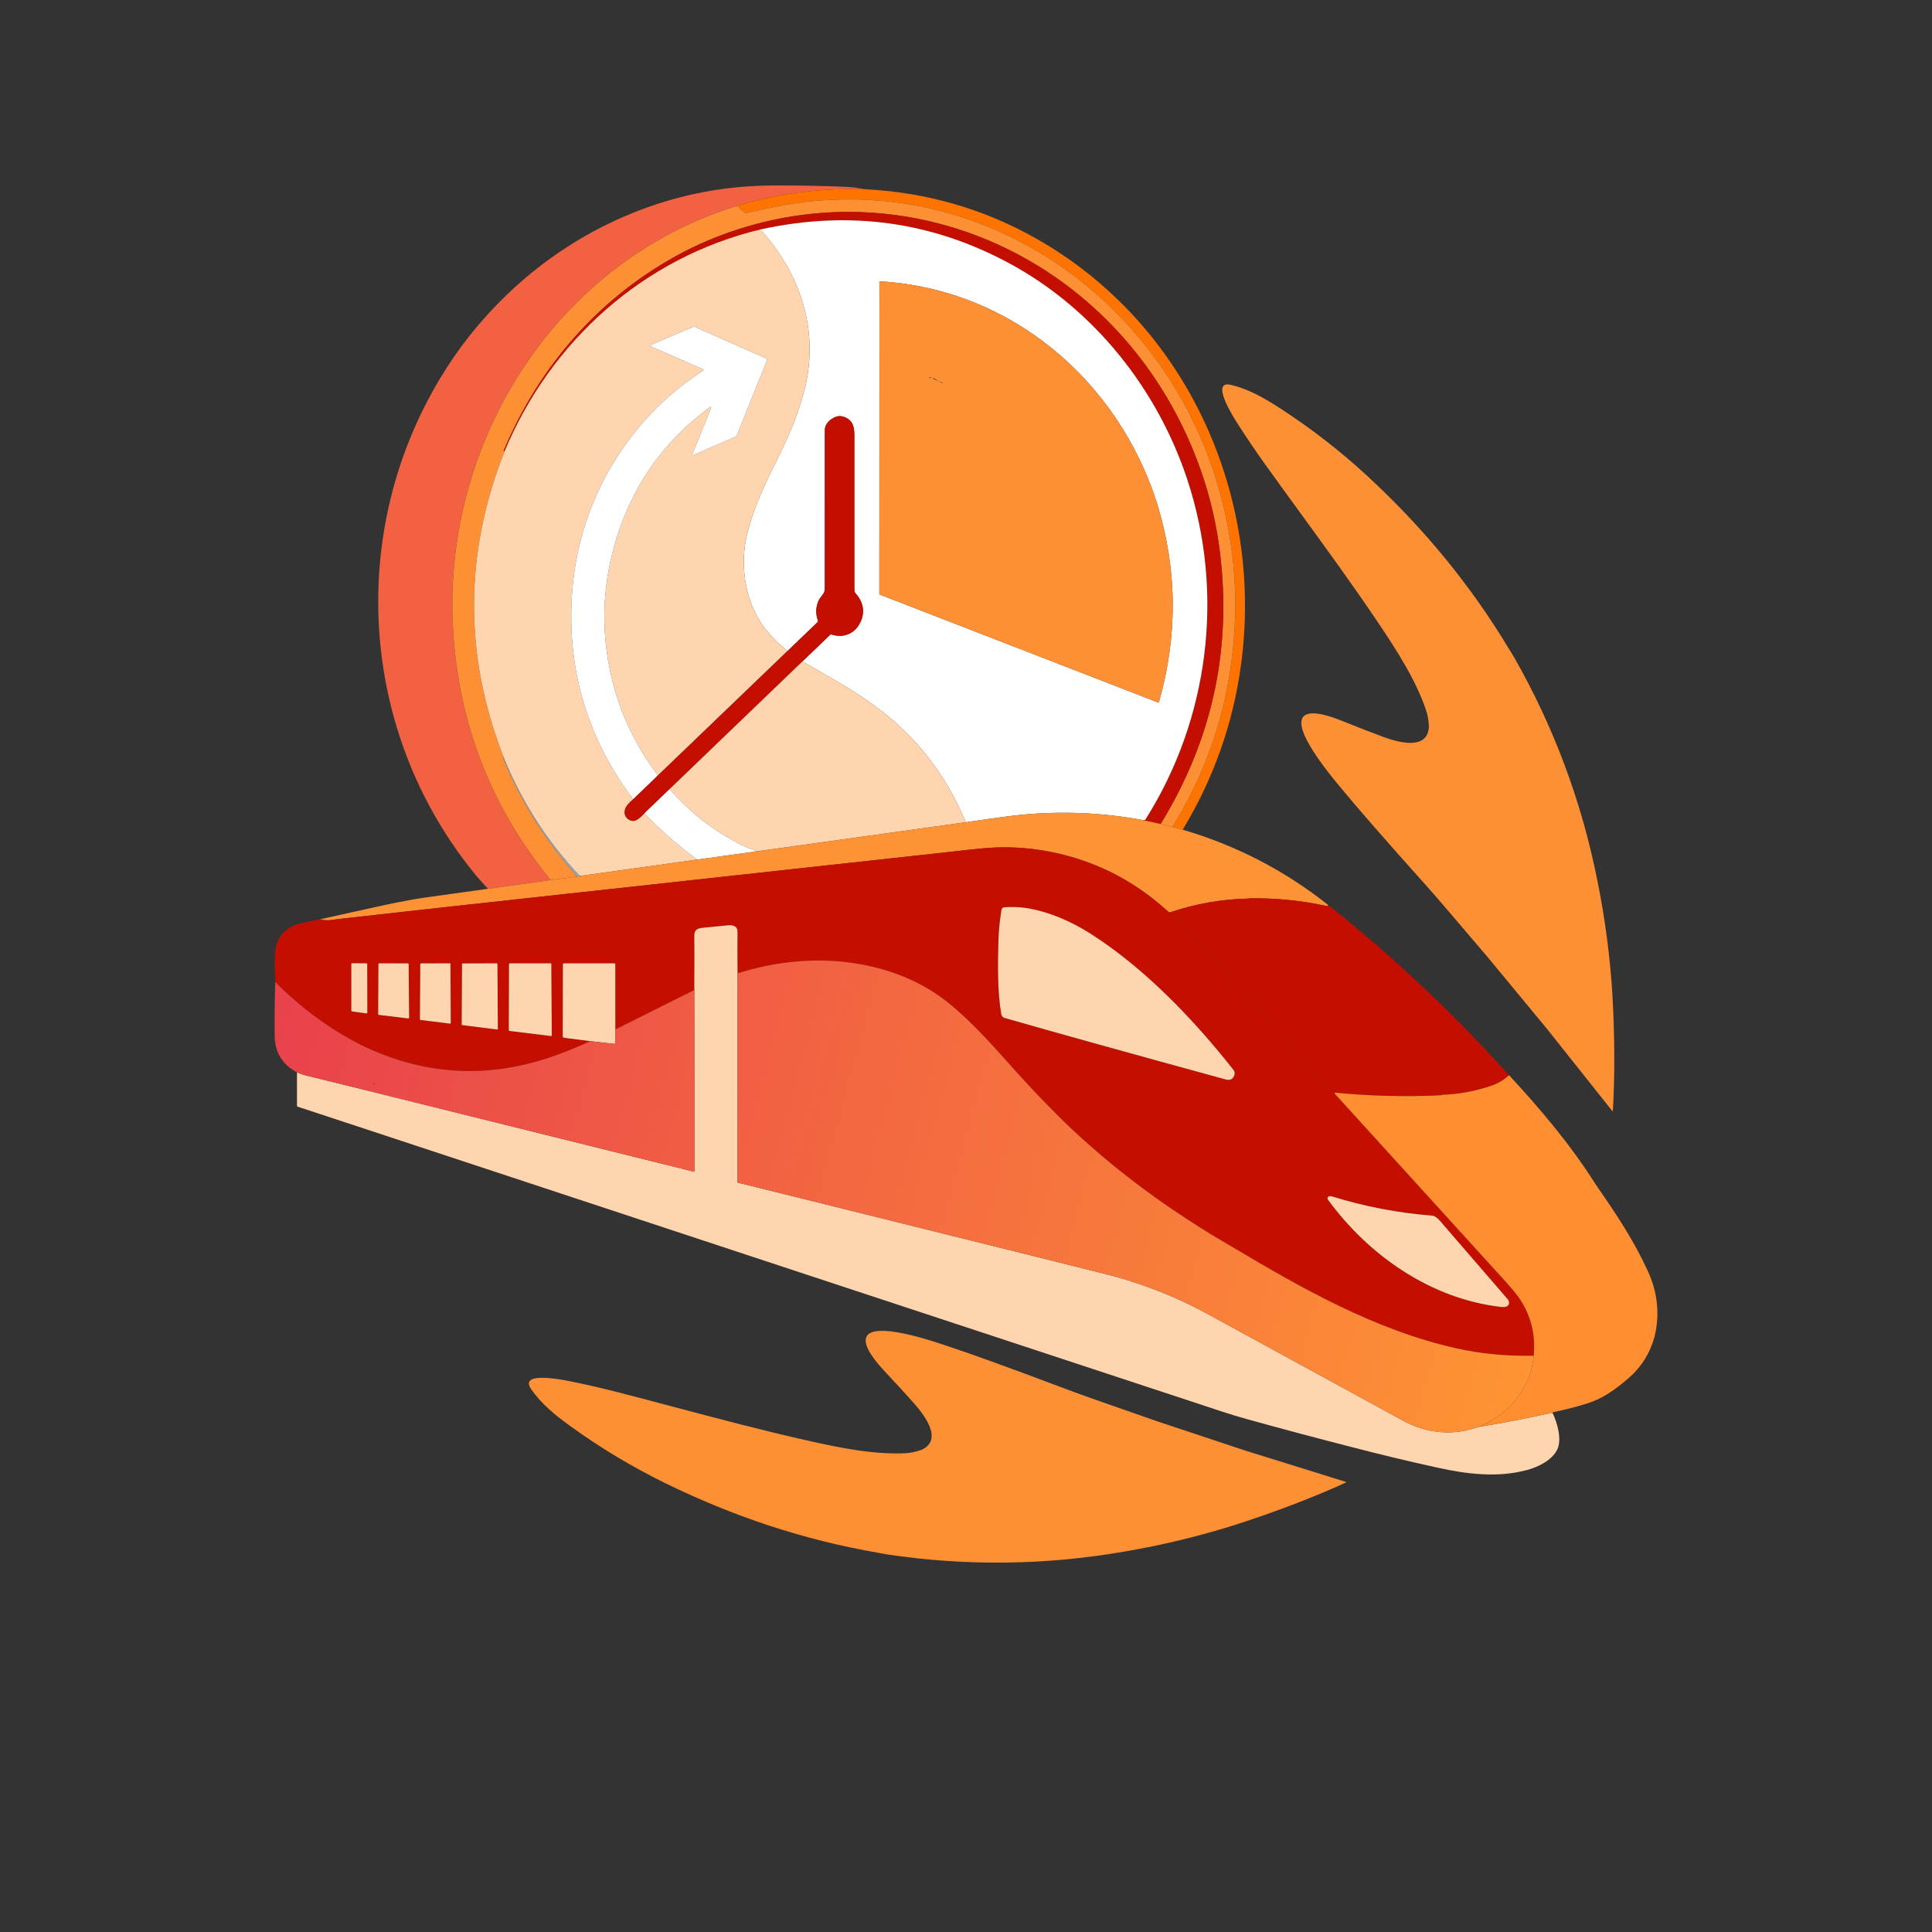
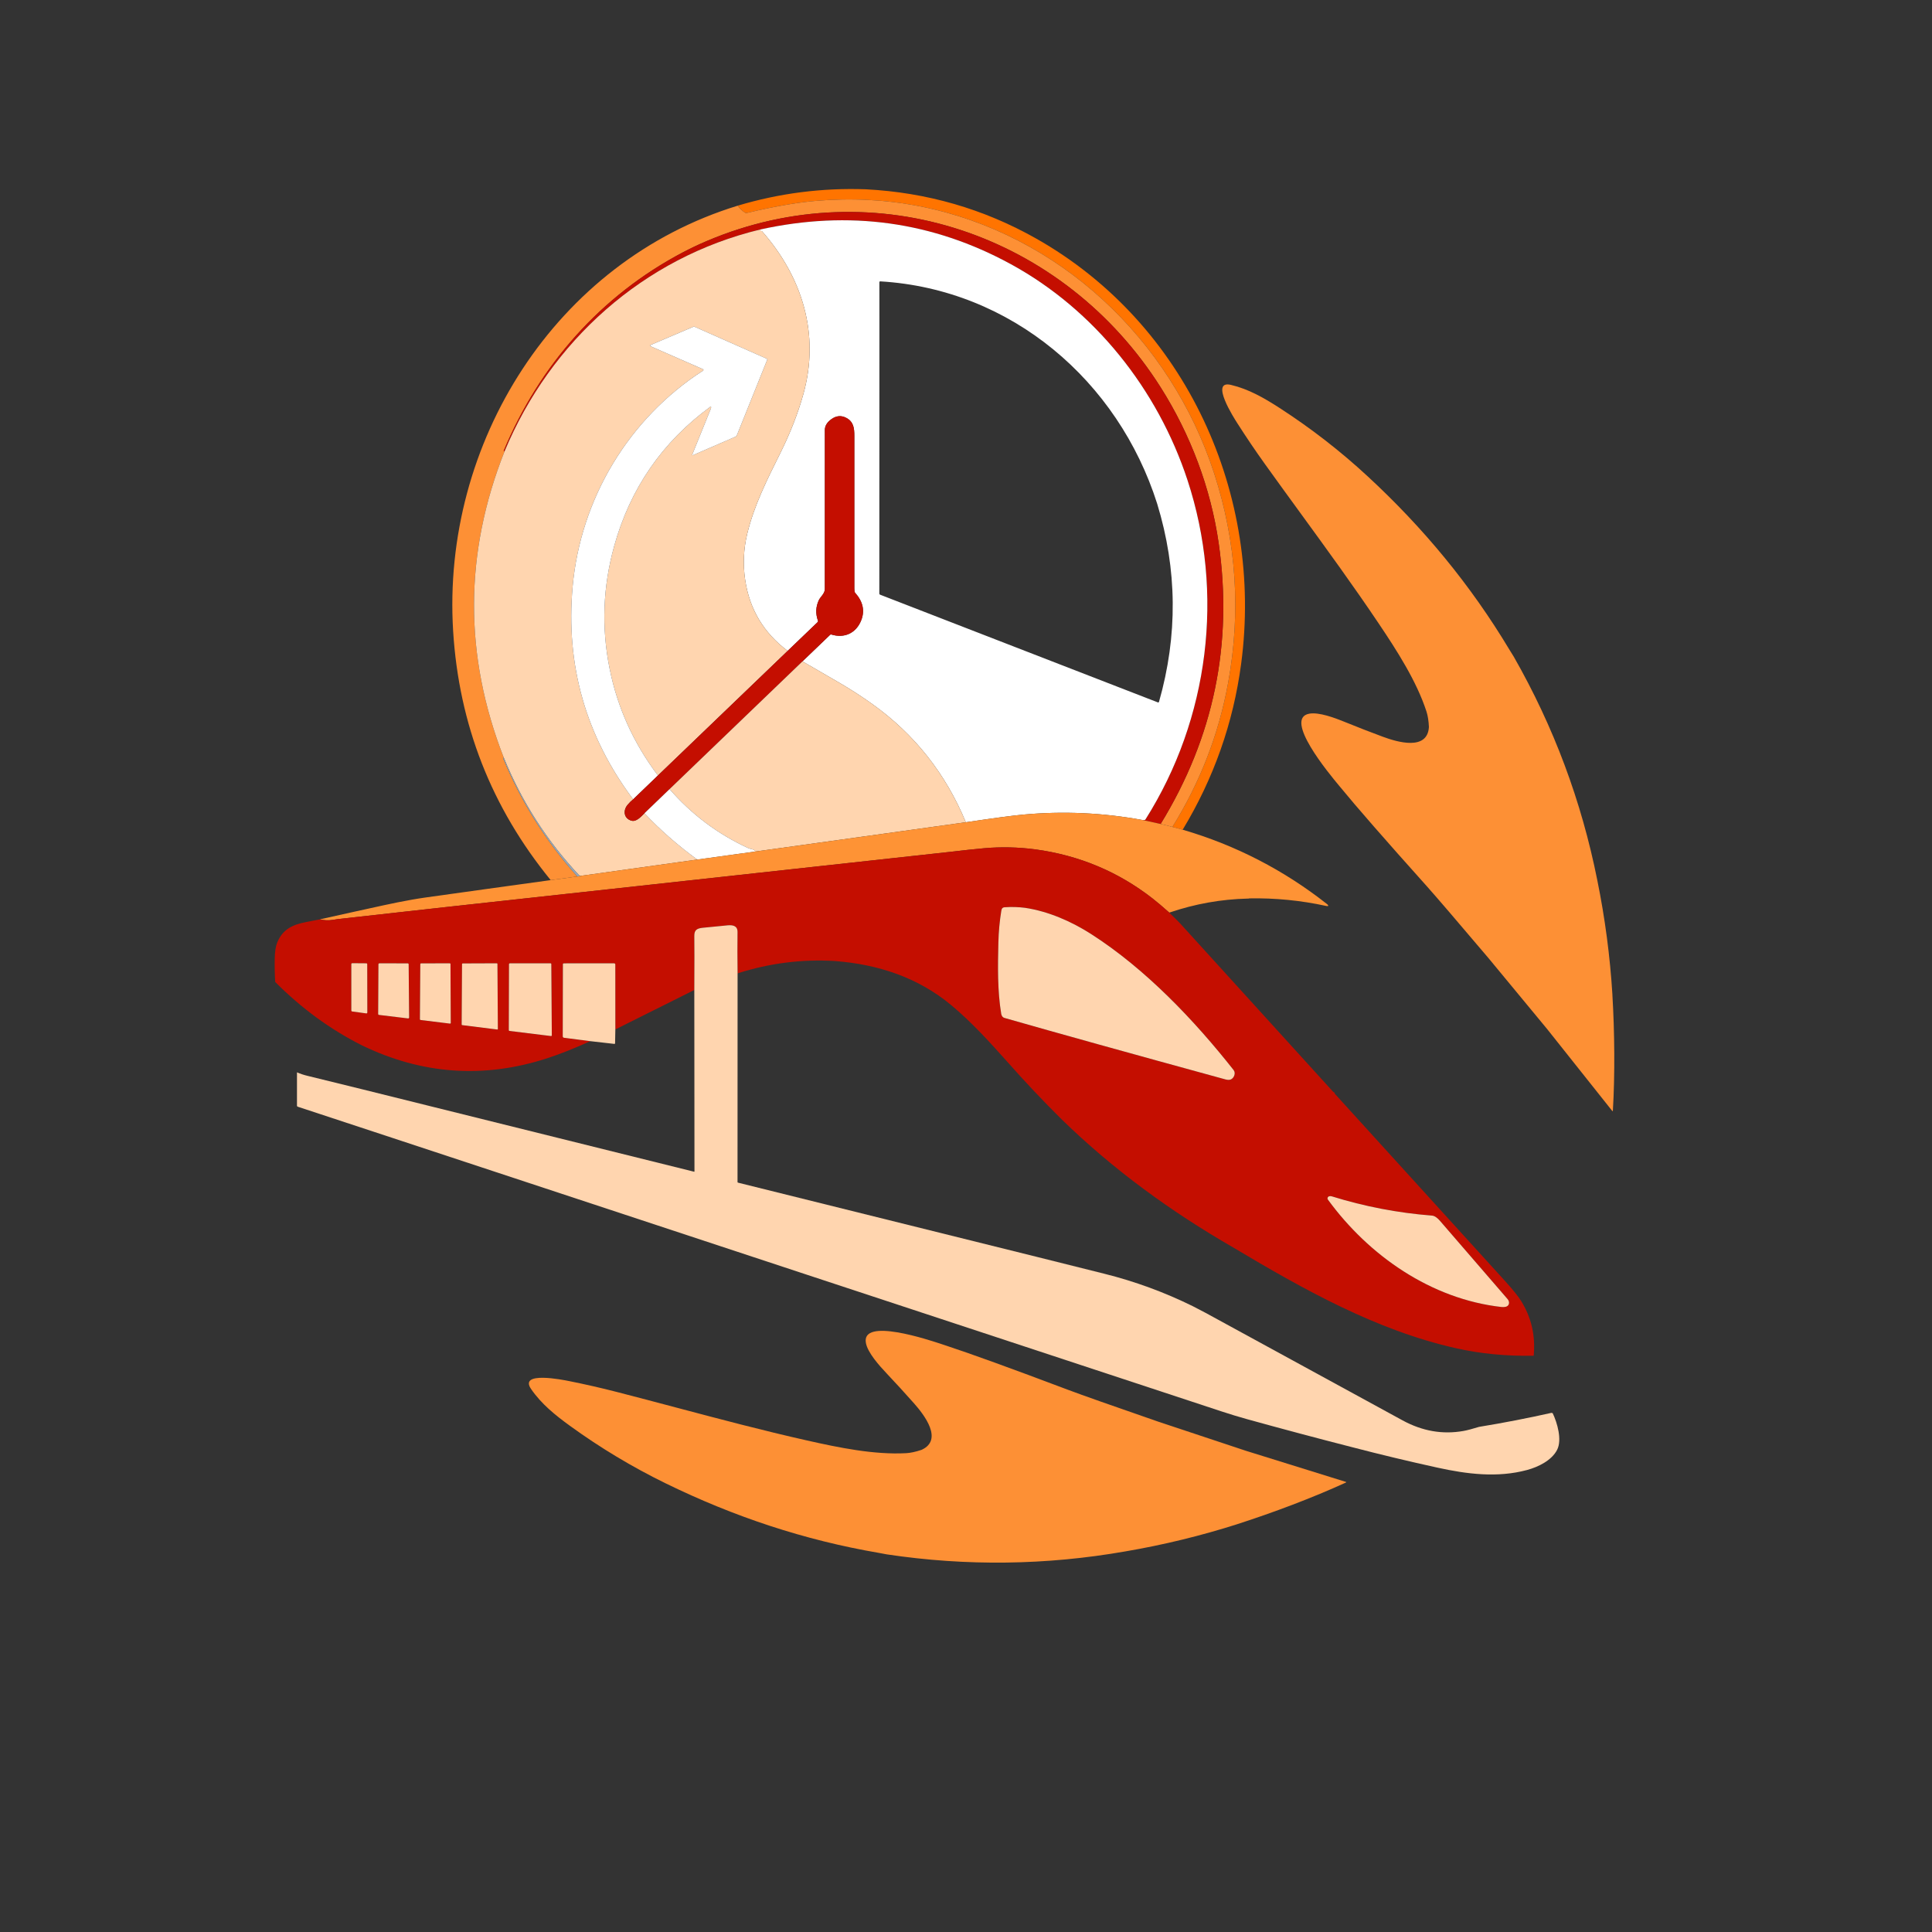
<svg xmlns="http://www.w3.org/2000/svg" width="209" height="209" viewBox="0 0 209 209" fill="none">
  <rect x="0" y="0" width="209" height="209" fill="#333333" stroke="none" />
  <g clip-path="url(#clip0_540_15270)">
-     <path d="M93.656 20.476C88.931 20.31 84.313 20.901 79.803 22.25C60.056 28.305 47.762 47.941 49.02 68.27C49.646 78.38 53.163 87.359 59.573 95.21L52.8 96.146C52.254 95.592 51.693 94.956 51.117 94.238C37.931 77.789 37.515 54.386 49.935 37.444C55.79 29.571 64.004 23.845 73.516 21.358C76.813 20.502 80.203 20.07 83.686 20.062C86.552 20.056 89.252 20.11 91.786 20.224C92.073 20.236 92.385 20.272 92.722 20.33C93.026 20.383 93.337 20.432 93.656 20.476Z" fill="#F16142" />
    <path d="M93.656 20.476C100.268 20.82 106.412 22.596 112.088 25.805C128.353 34.999 136.695 53.551 134.265 71.808C133.414 78.207 131.305 84.19 127.939 89.757L126.826 89.456C129.831 84.616 131.84 79.432 132.851 73.903C134.262 66.19 133.757 58.615 131.337 51.178C126.621 36.687 114.561 25.281 99.493 22.315C95.812 21.591 92.044 21.398 88.19 21.736C87.294 21.815 86.339 21.939 85.327 22.107C83.842 22.355 82.367 22.657 80.901 23.012C80.761 23.046 80.668 23.049 80.623 23.021C80.276 22.805 80.003 22.548 79.803 22.25C84.313 20.901 88.931 20.31 93.656 20.476Z" fill="#FF7400" />
    <path d="M126.827 89.456L126.391 89.339L125.554 89.136C131.301 79.761 133.395 69.637 131.835 58.762C130.982 52.812 128.782 47.014 125.594 41.958C115.101 25.329 94.679 18.349 76.485 26.062C75.597 26.438 74.728 26.85 73.878 27.296C65.011 31.958 58.367 39.5 54.501 48.737C54.497 48.746 54.496 48.756 54.496 48.766C54.497 48.776 54.5 48.785 54.505 48.793C54.51 48.801 54.516 48.809 54.525 48.813C54.532 48.819 54.542 48.822 54.552 48.822C54.566 48.824 54.578 48.822 54.587 48.814C50.205 59.853 50.176 70.905 54.501 81.972C54.487 81.972 54.475 81.977 54.463 81.986C54.438 82.004 54.432 82.027 54.443 82.056C56.37 86.746 59.039 91 62.452 94.817L59.573 95.209C53.163 87.359 49.646 78.38 49.02 68.271C47.762 47.941 60.056 28.305 79.803 22.25C80.003 22.548 80.277 22.805 80.623 23.021C80.668 23.049 80.761 23.046 80.902 23.012C82.367 22.657 83.842 22.355 85.327 22.107C86.339 21.939 87.294 21.815 88.191 21.736C92.044 21.398 95.812 21.591 99.494 22.315C114.561 25.281 126.622 36.687 131.337 51.178C133.757 58.615 134.262 66.19 132.851 73.902C131.84 79.431 129.832 84.616 126.827 89.456Z" fill="#FD9035" />
    <path d="M125.554 89.136L123.622 88.711L123.801 88.709C123.824 88.708 123.846 88.702 123.866 88.691C123.885 88.68 123.902 88.664 123.914 88.645C130.809 77.733 132.479 64.16 128.459 51.931C125.232 42.115 118.39 33.507 109.349 28.575C100.889 23.96 91.856 22.71 82.25 24.825C69.613 27.867 59.567 36.893 54.587 48.814C54.578 48.821 54.566 48.824 54.551 48.822C54.542 48.822 54.532 48.819 54.525 48.813C54.516 48.808 54.51 48.801 54.505 48.793C54.5 48.785 54.497 48.776 54.496 48.766C54.496 48.756 54.497 48.746 54.501 48.737C58.368 39.5 65.011 31.958 73.878 27.296C74.728 26.849 75.596 26.438 76.485 26.062C94.678 18.349 115.1 25.329 125.594 41.958C128.782 47.014 130.982 52.812 131.835 58.761C133.395 69.637 131.301 79.761 125.554 89.136Z" fill="#C40E00" />
    <path d="M123.623 88.712C119.33 87.919 115.003 87.723 110.642 88.126C109.534 88.228 107.48 88.503 104.482 88.95C102.299 83.689 98.932 79.43 94.378 76.172C93.207 75.334 91.998 74.553 90.753 73.832C89.454 73.08 88.141 72.318 86.811 71.546L89.804 68.671C89.841 68.636 89.883 68.626 89.931 68.64C91.356 69.082 92.616 68.484 93.161 67.112C93.574 66.073 93.356 65.077 92.507 64.127C92.477 64.092 92.458 64.052 92.45 64.007C92.431 63.888 92.421 63.77 92.421 63.654C92.42 58.157 92.42 52.661 92.421 47.164C92.421 46.297 92.33 45.637 91.585 45.223C91.023 44.911 90.468 44.956 89.92 45.359C89.461 45.693 89.232 46.078 89.231 46.513C89.222 52.25 89.221 57.988 89.228 63.725C89.228 64.212 88.749 64.561 88.58 64.922C88.243 65.641 88.211 66.383 88.486 67.151C88.496 67.176 88.497 67.203 88.491 67.23C88.485 67.256 88.471 67.279 88.452 67.297L85.207 70.41C82.609 68.462 81.076 65.895 80.607 62.709C80.362 61.044 80.436 59.392 80.831 57.755C81.566 54.694 82.965 51.923 84.461 48.912C85.515 46.79 86.332 44.69 86.912 42.61C88.714 36.147 86.789 29.965 82.444 25.024C82.424 25.001 82.399 24.99 82.368 24.99C82.352 24.99 82.335 24.99 82.318 24.99C82.284 24.991 82.266 24.975 82.263 24.942L82.249 24.825C91.856 22.71 100.889 23.96 109.349 28.575C118.39 33.507 125.231 42.115 128.459 51.932C132.479 64.16 130.809 77.734 123.914 88.645C123.902 88.664 123.885 88.68 123.866 88.691C123.846 88.702 123.824 88.708 123.802 88.709L123.623 88.712ZM95.133 35.188L95.123 64.216C95.123 64.241 95.13 64.265 95.144 64.285C95.158 64.305 95.178 64.321 95.201 64.33L125.256 75.984C125.268 75.989 125.281 75.991 125.294 75.99C125.307 75.99 125.319 75.987 125.331 75.981C125.343 75.975 125.353 75.967 125.361 75.957C125.369 75.947 125.375 75.936 125.379 75.923C127.423 68.75 127.357 61.606 125.181 54.492C120.961 41.196 109.395 31.273 95.222 30.437C95.21 30.436 95.199 30.438 95.187 30.442C95.176 30.446 95.165 30.452 95.157 30.461C95.148 30.469 95.141 30.479 95.136 30.49C95.131 30.501 95.129 30.513 95.129 30.525L95.133 35.188Z" fill="white" />
    <path d="M82.25 24.825L82.263 24.942C82.266 24.975 82.284 24.991 82.317 24.99C82.334 24.99 82.352 24.99 82.368 24.99C82.399 24.99 82.424 25.001 82.444 25.024C86.789 29.965 88.714 36.147 86.911 42.61C86.331 44.69 85.514 46.79 84.461 48.912C82.965 51.923 81.565 54.694 80.831 57.755C80.436 59.392 80.361 61.044 80.607 62.709C81.075 65.895 82.609 68.462 85.207 70.41L71.173 83.889C68.533 80.398 66.789 76.539 65.942 72.312C65.053 67.878 65.219 63.467 66.439 59.078C68.173 52.838 71.642 47.811 76.848 43.998C76.855 43.992 76.864 43.989 76.874 43.989C76.882 43.988 76.891 43.99 76.899 43.993C76.908 43.998 76.914 44.004 76.92 44.011C76.924 44.019 76.927 44.027 76.928 44.036C76.93 44.091 76.921 44.146 76.899 44.201C76.226 45.852 75.554 47.514 74.882 49.185C74.879 49.194 74.877 49.203 74.879 49.212C74.881 49.222 74.885 49.23 74.892 49.237C74.899 49.244 74.908 49.248 74.917 49.249C74.926 49.251 74.936 49.25 74.944 49.246L79.531 47.255C79.623 47.215 79.687 47.148 79.725 47.056L83 38.908C83.007 38.891 83.007 38.871 83 38.853C82.993 38.835 82.98 38.821 82.963 38.813L75.152 35.355C75.1 35.331 75.046 35.331 74.994 35.353L70.375 37.323C70.367 37.327 70.36 37.332 70.354 37.339C70.348 37.345 70.344 37.353 70.342 37.362C70.339 37.37 70.339 37.379 70.34 37.387C70.342 37.396 70.345 37.404 70.35 37.411C70.372 37.443 70.404 37.468 70.444 37.486C72.32 38.306 74.189 39.125 76.05 39.942C76.064 39.948 76.076 39.958 76.085 39.97C76.093 39.983 76.099 39.997 76.1 40.013C76.101 40.028 76.098 40.043 76.091 40.057C76.085 40.07 76.074 40.082 76.062 40.09C68.035 45.247 62.803 53.937 61.946 63.464C61.182 71.945 63.365 79.612 68.494 86.467C68.283 86.637 68.082 86.837 67.889 87.066C67.37 87.689 67.485 88.553 68.316 88.781C68.85 88.927 69.35 88.332 69.716 87.978C71.42 89.784 73.324 91.453 75.428 92.985L63.005 94.722L62.758 94.734C62.737 94.734 62.716 94.73 62.697 94.722C62.677 94.714 62.659 94.701 62.644 94.686C59.154 90.963 56.44 86.725 54.501 81.973C50.176 70.906 50.205 59.853 54.587 48.814C59.567 36.893 69.613 27.868 82.25 24.825Z" fill="#FFD5AF" />
-     <path fill-rule="evenodd" clip-rule="evenodd" d="M125.181 54.492C120.961 41.196 109.395 31.272 95.223 30.437C95.21 30.436 95.199 30.438 95.187 30.442C95.176 30.446 95.165 30.452 95.157 30.46C95.148 30.469 95.141 30.479 95.136 30.49C95.131 30.501 95.129 30.513 95.129 30.525L95.133 35.188C95.133 35.188 95.133 35.188 95.133 35.188L95.123 64.216C95.123 64.24 95.131 64.265 95.144 64.285C95.158 64.305 95.178 64.321 95.201 64.33L125.256 75.984C125.268 75.989 125.281 75.99 125.294 75.99C125.307 75.99 125.319 75.986 125.331 75.981C125.343 75.975 125.353 75.967 125.361 75.957C125.37 75.947 125.375 75.936 125.379 75.923C127.423 68.749 127.357 61.606 125.181 54.492ZM100.52 40.764C100.521 40.784 100.521 40.804 100.521 40.823C100.521 40.824 100.521 40.825 100.521 40.826C100.522 40.832 100.523 40.837 100.527 40.841C100.53 40.845 100.535 40.848 100.542 40.849L101.077 40.956C101.119 40.965 101.157 40.983 101.19 41.011C101.396 41.183 101.631 41.302 101.895 41.367C101.919 41.373 101.94 41.386 101.957 41.403C101.963 41.41 101.969 41.417 101.973 41.424C101.982 41.437 101.987 41.451 101.991 41.465M111.317 46.546C111.318 46.551 111.32 46.556 111.322 46.561L111.317 46.546ZM108.961 45.195C108.962 45.198 108.963 45.2 108.964 45.203L108.961 45.195Z" fill="#FD9035" />
    <path d="M71.173 83.889L68.494 86.467C63.366 79.612 61.182 71.945 61.946 63.464C62.803 53.937 68.035 45.248 76.062 40.09C76.074 40.082 76.085 40.07 76.091 40.057C76.098 40.043 76.101 40.028 76.1 40.013C76.099 39.997 76.093 39.983 76.085 39.97C76.076 39.958 76.064 39.948 76.05 39.942C74.189 39.125 72.321 38.306 70.444 37.486C70.404 37.468 70.372 37.443 70.351 37.411C70.345 37.404 70.342 37.396 70.341 37.388C70.339 37.379 70.34 37.37 70.342 37.362C70.344 37.353 70.349 37.345 70.354 37.339C70.36 37.332 70.367 37.327 70.375 37.323L74.994 35.353C75.047 35.331 75.1 35.331 75.152 35.355L82.963 38.813C82.98 38.821 82.993 38.835 83.001 38.853C83.007 38.871 83.007 38.891 83 38.908L79.725 47.056C79.687 47.148 79.623 47.215 79.532 47.255L74.945 49.246C74.936 49.25 74.926 49.251 74.917 49.249C74.908 49.248 74.899 49.244 74.892 49.237C74.885 49.23 74.881 49.222 74.879 49.212C74.878 49.203 74.879 49.194 74.882 49.185C75.554 47.514 76.226 45.852 76.899 44.201C76.921 44.146 76.93 44.091 76.928 44.036C76.927 44.028 76.925 44.019 76.92 44.011C76.914 44.004 76.908 43.998 76.899 43.994C76.892 43.99 76.882 43.988 76.874 43.989C76.864 43.989 76.856 43.992 76.848 43.998C71.643 47.811 68.173 52.838 66.439 59.078C65.219 63.467 65.053 67.878 65.942 72.312C66.789 76.539 68.533 80.398 71.173 83.889Z" fill="white" />
    <path d="M86.811 71.545L72.434 85.364L69.717 87.978C69.35 88.332 68.851 88.926 68.317 88.781C67.485 88.553 67.37 87.689 67.89 87.066C68.082 86.836 68.284 86.636 68.495 86.467L71.173 83.889L85.207 70.41L88.452 67.297C88.471 67.279 88.485 67.256 88.491 67.229C88.497 67.203 88.496 67.176 88.487 67.151C88.212 66.383 88.243 65.641 88.581 64.922C88.749 64.561 89.229 64.212 89.229 63.725C89.222 57.988 89.223 52.25 89.231 46.513C89.232 46.078 89.462 45.693 89.92 45.358C90.468 44.956 91.024 44.911 91.586 45.223C92.331 45.637 92.421 46.297 92.421 47.164C92.42 52.66 92.42 58.157 92.421 63.653C92.421 63.769 92.431 63.887 92.45 64.007C92.458 64.052 92.477 64.092 92.508 64.127C93.356 65.077 93.575 66.073 93.162 67.111C92.616 68.484 91.356 69.082 89.931 68.64C89.883 68.626 89.841 68.636 89.805 68.671L86.811 71.545Z" fill="#C40E00" />
    <path d="M86.811 71.545C88.141 72.318 89.455 73.08 90.753 73.832C91.999 74.553 93.207 75.333 94.379 76.171C98.932 79.43 102.299 83.689 104.482 88.95L103.397 89.101L81.686 92.122C81.663 91.995 81.544 91.908 81.329 91.861C81.146 91.82 81.012 91.78 80.928 91.741C77.633 90.22 74.801 88.094 72.434 85.364L86.811 71.545Z" fill="#FFD5AF" />
    <path d="M54.501 81.972C56.44 86.725 59.154 90.963 62.644 94.685C62.659 94.701 62.677 94.714 62.697 94.722C62.717 94.73 62.737 94.734 62.758 94.733L63.005 94.721L62.452 94.817C59.039 91 56.369 86.746 54.443 82.056C54.431 82.027 54.438 82.004 54.463 81.985C54.474 81.977 54.487 81.972 54.501 81.972Z" fill="#97A7B7" />
    <path d="M72.433 85.364C74.801 88.094 77.632 90.22 80.927 91.741C81.012 91.78 81.146 91.82 81.329 91.861C81.544 91.908 81.663 91.995 81.685 92.122L75.428 92.985C73.324 91.452 71.42 89.783 69.717 87.978L72.433 85.364Z" fill="white" />
    <path fill-rule="evenodd" clip-rule="evenodd" d="M123.622 88.711L125.554 89.136L126.391 89.339L126.827 89.456L127.94 89.756C133.684 91.438 138.9 94.128 143.587 97.828C143.637 97.866 143.674 97.924 143.698 98.002C143.629 98.022 143.556 98.023 143.479 98.007C140.718 97.404 137.926 97.131 135.103 97.186C135.087 97.211 135.049 97.219 134.988 97.207C132.102 97.273 129.27 97.779 126.492 98.724C125.776 98.087 125.175 97.579 124.689 97.2C120.97 94.298 116.737 92.525 111.99 91.882C110.122 91.638 108.277 91.597 106.457 91.76C105.557 91.839 104.27 91.978 102.597 92.174L88.31 93.737L61.452 96.678C53.155 97.579 44.857 98.494 36.56 99.424C36.552 99.425 36.361 99.455 35.987 99.513C35.535 99.584 35.073 99.565 34.602 99.456L38.373 98.618C38.929 98.498 39.486 98.375 40.043 98.252C42.042 97.811 44.049 97.369 46.073 97.084C48.315 96.77 50.558 96.457 52.8 96.146L59.573 95.209L62.452 94.817L63.005 94.722L75.428 92.985L81.685 92.122L103.397 89.101L104.482 88.95C107.48 88.503 109.534 88.228 110.642 88.126C115.003 87.723 119.33 87.919 123.622 88.711Z" fill="#FE9335" />
    <path fill-rule="evenodd" clip-rule="evenodd" d="M111.991 91.882C110.122 91.638 108.277 91.597 106.457 91.76C105.557 91.839 104.27 91.978 102.597 92.174L88.31 93.737L61.452 96.679C61.452 96.678 61.452 96.678 61.452 96.678C53.155 97.579 44.857 98.494 36.56 99.424C36.552 99.425 36.361 99.455 35.987 99.513C35.535 99.584 35.073 99.565 34.603 99.456C34.118 99.553 33.617 99.65 33.102 99.749C31.634 100.027 30.564 100.551 29.993 101.957C29.824 102.372 29.733 102.953 29.72 103.701C29.703 104.6 29.721 105.443 29.772 106.228C32.607 109.079 35.734 111.365 39.154 113.085C45.657 116.233 52.321 116.703 59.146 114.496C60.547 114.043 62.118 113.421 63.858 112.631L61.014 112.264C60.976 112.259 60.942 112.241 60.917 112.213C60.892 112.185 60.878 112.149 60.878 112.111L60.894 104.31C60.894 104.25 60.924 104.22 60.983 104.219L61.48 104.207L66.433 104.209C66.45 104.209 66.467 104.212 66.483 104.218C66.499 104.225 66.513 104.235 66.525 104.246C66.537 104.258 66.547 104.272 66.553 104.288C66.56 104.304 66.564 104.32 66.564 104.337L66.568 111.362L75.109 107.095C75.124 104.205 75.124 102.257 75.109 101.253C75.1 100.589 75.412 100.43 76.032 100.364C76.931 100.268 77.828 100.18 78.725 100.1C79.289 100.049 79.793 100.158 79.784 100.82C79.766 102.227 79.768 103.719 79.791 105.296C83.251 104.19 86.763 103.746 90.325 103.962C94.973 104.32 99.29 105.726 102.906 108.738C105.113 110.577 107.032 112.696 108.952 114.842C110.838 116.982 112.808 119.07 114.863 121.105C120.426 126.525 126.65 131.054 133.384 134.937C140.946 139.446 148.836 143.897 157.484 145.844C160.147 146.445 162.957 146.716 165.912 146.66C166.119 144.497 165.664 142.519 164.546 140.726C164.229 140.217 163.624 139.471 162.732 138.489C156.625 131.762 150.514 125.038 144.397 118.319C144.373 118.293 144.367 118.253 144.38 118.199C144.308 118.179 144.245 118.139 144.191 118.08C138.689 112.029 133.189 105.976 127.691 99.922C127.501 99.713 127.283 99.502 127.06 99.287C126.868 99.103 126.674 98.916 126.492 98.724C125.776 98.087 125.175 97.579 124.689 97.2C120.97 94.298 116.737 92.525 111.991 91.882ZM61.96 104.099C61.959 104.098 61.958 104.096 61.957 104.095C61.957 104.093 61.956 104.092 61.956 104.09C61.955 104.087 61.955 104.083 61.956 104.079C61.957 104.076 61.959 104.073 61.962 104.071C61.965 104.069 61.969 104.067 61.972 104.067L62.516 104.009C62.558 104.005 62.59 103.984 62.613 103.946C62.717 103.763 62.717 103.586 62.614 103.415C62.601 103.393 62.594 103.37 62.591 103.345C62.588 103.32 62.59 103.295 62.598 103.271C62.65 103.113 62.644 102.957 62.581 102.803C62.572 102.782 62.566 102.755 62.561 102.722C62.555 102.68 62.563 102.644 62.585 102.614C62.616 102.573 62.625 102.528 62.61 102.478C62.579 102.369 62.58 102.263 62.611 102.162C62.666 101.986 62.694 101.891 62.697 101.878C62.764 101.388 62.778 100.898 62.74 100.407C62.728 100.24 62.757 100.004 62.83 99.7C62.885 99.464 62.922 98.977 62.941 98.239C62.941 98.204 62.933 98.174 62.915 98.146C62.933 98.174 62.942 98.204 62.941 98.239C62.923 98.977 62.885 99.464 62.83 99.7C62.757 100.004 62.727 100.24 62.74 100.407C62.778 100.898 62.764 101.388 62.697 101.878C62.694 101.891 62.666 101.986 62.611 102.162C62.58 102.263 62.579 102.369 62.61 102.478C62.624 102.528 62.616 102.573 62.585 102.614C62.563 102.644 62.555 102.68 62.561 102.722C62.566 102.755 62.572 102.782 62.581 102.803C62.644 102.957 62.65 103.113 62.598 103.271C62.59 103.295 62.588 103.32 62.591 103.345C62.594 103.37 62.601 103.393 62.614 103.415C62.717 103.586 62.717 103.763 62.613 103.946C62.59 103.984 62.558 104.005 62.516 104.009L61.972 104.067C61.969 104.067 61.965 104.069 61.962 104.071C61.959 104.073 61.957 104.076 61.956 104.079C61.955 104.083 61.955 104.087 61.956 104.09C61.956 104.093 61.958 104.096 61.96 104.099ZM62.724 97.606C62.711 97.367 62.722 97.175 62.759 97.031C62.769 96.995 62.791 96.972 62.828 96.963C62.791 96.972 62.768 96.995 62.759 97.031C62.722 97.175 62.711 97.367 62.724 97.606ZM62.959 96.755C62.959 96.755 62.959 96.756 62.959 96.757V96.755ZM87.621 103.688H87.613H87.612H87.621ZM87.701 103.726C87.701 103.736 87.7 103.746 87.694 103.754C87.688 103.763 87.679 103.769 87.67 103.772L87.543 103.805C87.533 103.807 87.523 103.807 87.513 103.805C87.512 103.804 87.51 103.804 87.508 103.803C87.507 103.802 87.505 103.802 87.504 103.801C87.505 103.802 87.507 103.803 87.509 103.803C87.511 103.804 87.512 103.804 87.513 103.805C87.523 103.807 87.533 103.807 87.543 103.805L87.67 103.772C87.68 103.769 87.688 103.763 87.694 103.754C87.699 103.746 87.701 103.736 87.701 103.726ZM108.691 98.144C109.44 98.095 110.167 98.115 110.875 98.204C113.428 98.585 115.933 99.697 118.034 101.042C123.963 104.842 129.235 110.411 133.448 115.754C133.706 116.082 133.503 116.602 133.169 116.763C133.021 116.836 132.819 116.837 132.564 116.768C122.346 113.97 114.375 111.753 108.652 110.115C108.482 110.066 108.37 109.928 108.315 109.702C107.896 107.204 107.945 104.505 108.002 101.974C108.029 100.812 108.136 99.657 108.323 98.509C108.359 98.287 108.448 98.159 108.691 98.144ZM162.422 141.387C154.821 140.528 148.078 135.846 143.645 129.765C143.629 129.743 143.618 129.718 143.612 129.691C143.605 129.664 143.604 129.636 143.609 129.609C143.646 129.397 143.883 129.36 144.062 129.416C147.601 130.518 151.22 131.213 154.918 131.501C155.223 131.525 155.537 131.793 155.762 132.054C158.2 134.884 160.641 137.71 163.087 140.533C163.358 140.846 163.285 141.297 162.845 141.374C162.706 141.398 162.565 141.402 162.422 141.387ZM38.03 109.386C38.015 109.368 38.006 109.346 38.006 109.322V104.294C38.006 104.281 38.009 104.269 38.014 104.257C38.019 104.245 38.026 104.235 38.035 104.226C38.044 104.216 38.054 104.209 38.066 104.205C38.078 104.2 38.09 104.197 38.103 104.197L39.631 104.209C39.657 104.209 39.681 104.22 39.698 104.237C39.716 104.255 39.726 104.279 39.727 104.304L39.737 109.532C39.737 109.546 39.734 109.559 39.728 109.572C39.723 109.585 39.715 109.596 39.704 109.605C39.694 109.615 39.681 109.621 39.668 109.626C39.655 109.629 39.641 109.63 39.627 109.629L38.09 109.418C38.067 109.415 38.046 109.403 38.03 109.386ZM106.691 111.877C106.686 111.878 106.681 111.878 106.676 111.878C106.667 111.877 106.658 111.877 106.649 111.876C106.665 111.878 106.681 111.879 106.696 111.877C106.695 111.877 106.693 111.877 106.691 111.877ZM40.935 109.757C40.918 109.739 40.909 109.715 40.909 109.691L40.939 104.311C40.939 104.284 40.95 104.259 40.969 104.24C40.988 104.221 41.013 104.21 41.04 104.21L44.107 104.214C44.134 104.214 44.159 104.225 44.178 104.244C44.197 104.262 44.208 104.288 44.208 104.314L44.258 110.07C44.258 110.084 44.255 110.099 44.249 110.112C44.243 110.125 44.235 110.137 44.224 110.146C44.213 110.156 44.201 110.163 44.187 110.167C44.173 110.171 44.159 110.173 44.145 110.171L40.998 109.79C40.974 109.787 40.951 109.776 40.935 109.757ZM45.445 110.315C45.433 110.302 45.426 110.284 45.427 110.265L45.467 104.291C45.467 104.272 45.475 104.253 45.489 104.239C45.503 104.226 45.521 104.218 45.541 104.217L48.658 104.207C48.678 104.207 48.697 104.215 48.711 104.229C48.725 104.243 48.733 104.262 48.733 104.282L48.764 110.656C48.764 110.667 48.761 110.678 48.757 110.688C48.753 110.697 48.746 110.706 48.738 110.714C48.73 110.72 48.721 110.726 48.71 110.729C48.7 110.732 48.689 110.733 48.678 110.731L45.493 110.34C45.475 110.338 45.458 110.329 45.445 110.315ZM49.959 110.874C49.949 110.863 49.943 110.847 49.943 110.831L49.982 104.287C49.982 104.27 49.989 104.253 50.001 104.241C50.013 104.229 50.03 104.222 50.047 104.222L53.749 104.207C53.767 104.207 53.783 104.214 53.795 104.226C53.807 104.239 53.814 104.255 53.814 104.272L53.858 111.304C53.859 111.314 53.857 111.323 53.853 111.331C53.849 111.34 53.843 111.347 53.837 111.353C53.83 111.36 53.822 111.364 53.812 111.367C53.804 111.37 53.794 111.371 53.785 111.369L50.001 110.896C49.985 110.894 49.97 110.886 49.959 110.874ZM55.061 111.497C55.048 111.482 55.041 111.463 55.041 111.443L55.062 104.294C55.062 104.272 55.071 104.252 55.086 104.237C55.101 104.222 55.122 104.213 55.144 104.213L59.558 104.21C59.58 104.21 59.601 104.218 59.616 104.234C59.631 104.249 59.64 104.27 59.64 104.291L59.696 111.996C59.696 112.007 59.694 112.019 59.689 112.029C59.684 112.04 59.677 112.049 59.669 112.057C59.66 112.064 59.65 112.07 59.639 112.074C59.628 112.077 59.616 112.078 59.605 112.077L55.111 111.524C55.092 111.521 55.074 111.512 55.061 111.497Z" fill="#C40E00" />
-     <path fill-rule="evenodd" clip-rule="evenodd" d="M143.479 98.007C140.718 97.404 137.926 97.131 135.103 97.186C135.088 97.211 135.049 97.219 134.988 97.207C132.102 97.273 129.27 97.779 126.492 98.724C126.674 98.916 126.868 99.103 127.06 99.287C127.282 99.502 127.501 99.713 127.691 99.922C133.188 105.977 138.688 112.029 144.19 118.08C144.245 118.139 144.308 118.179 144.379 118.199C148.214 118.571 152.049 118.667 155.883 118.487L155.961 118.439C155.99 118.454 156.013 118.453 156.029 118.437C157.871 118.365 159.652 118.032 161.372 117.437C162.08 117.192 162.704 116.817 163.244 116.312C157.322 109.725 150.913 103.674 144.017 98.158C143.976 98.126 143.87 98.074 143.698 98.002C143.629 98.022 143.556 98.023 143.479 98.007ZM156.029 118.437C156.029 118.436 156.03 118.436 156.03 118.436C156.03 118.436 156.029 118.436 156.029 118.437Z" fill="#C40E00" />
    <path d="M110.875 98.205C113.428 98.585 115.932 99.697 118.034 101.042C123.963 104.843 129.234 110.411 133.448 115.755C133.706 116.082 133.502 116.602 133.169 116.763C133.021 116.836 132.819 116.837 132.564 116.768C122.346 113.97 114.375 111.753 108.652 110.115C108.481 110.066 108.369 109.928 108.315 109.702C107.895 107.204 107.944 104.505 108.002 101.974C108.029 100.812 108.136 99.657 108.323 98.509C108.359 98.287 108.448 98.16 108.691 98.144C109.439 98.095 110.167 98.115 110.875 98.205Z" fill="#FFD5AF" />
    <path d="M79.79 105.296L79.784 127.874C79.784 127.888 79.789 127.902 79.798 127.913C79.806 127.924 79.818 127.932 79.832 127.936L112.082 135.946C114.536 136.561 116.99 137.174 119.443 137.786C122.779 138.619 125.987 139.796 129.068 141.318C129.709 141.635 130.896 142.272 132.629 143.229C138.994 146.711 145.362 150.187 151.732 153.656C153.863 154.817 156.056 155.199 158.311 154.799C158.71 154.728 159.274 154.58 160.002 154.356C162.677 153.917 165.277 153.413 167.8 152.846C167.856 152.833 167.913 152.845 167.97 152.884C168.462 153.917 168.995 155.748 168.45 156.83C167.869 157.987 166.391 158.701 165.197 159.021C161.977 159.887 158.691 159.467 155.485 158.763C152.396 158.085 149.322 157.348 146.263 156.551C142.468 155.58 138.683 154.57 134.909 153.524C134.006 153.273 133.085 152.994 132.148 152.685C102.221 142.826 72.3 132.956 42.386 123.075L32.199 119.718C32.178 119.711 32.159 119.698 32.146 119.68C32.133 119.661 32.126 119.64 32.126 119.617L32.128 116.004C32.484 116.159 32.854 116.283 33.238 116.375C35.262 116.866 37.284 117.363 39.303 117.866L75.08 126.753C75.086 126.754 75.091 126.754 75.097 126.753C75.102 126.752 75.108 126.75 75.112 126.746C75.116 126.743 75.12 126.738 75.123 126.733C75.125 126.728 75.126 126.723 75.126 126.717L75.109 107.096C75.124 104.205 75.124 102.258 75.109 101.253C75.099 100.589 75.412 100.43 76.031 100.364C76.93 100.269 77.828 100.181 78.725 100.1C79.289 100.05 79.793 100.159 79.784 100.82C79.766 102.228 79.768 103.72 79.79 105.296Z" fill="#FFD5AF" />
    <path d="M38.006 109.323V104.294C38.006 104.281 38.008 104.269 38.013 104.257C38.018 104.245 38.025 104.235 38.034 104.226C38.043 104.216 38.054 104.21 38.066 104.205C38.077 104.2 38.09 104.197 38.103 104.197L39.631 104.209C39.656 104.209 39.68 104.22 39.698 104.237C39.716 104.255 39.726 104.279 39.726 104.304L39.736 109.532C39.737 109.546 39.734 109.559 39.728 109.572C39.722 109.585 39.714 109.596 39.704 109.605C39.693 109.615 39.681 109.621 39.668 109.626C39.654 109.629 39.641 109.631 39.627 109.629L38.09 109.418C38.066 109.415 38.045 109.404 38.03 109.386C38.015 109.368 38.006 109.346 38.006 109.323Z" fill="#FFD5AF" />
    <path d="M40.909 109.691L40.939 104.312C40.939 104.285 40.95 104.259 40.969 104.24C40.987 104.221 41.013 104.21 41.04 104.21L44.107 104.215C44.134 104.215 44.159 104.225 44.178 104.244C44.197 104.262 44.208 104.288 44.208 104.314L44.257 110.07C44.257 110.085 44.255 110.099 44.249 110.112C44.243 110.125 44.234 110.137 44.224 110.147C44.213 110.156 44.2 110.163 44.187 110.167C44.173 110.172 44.159 110.173 44.145 110.171L40.998 109.791C40.974 109.788 40.951 109.776 40.935 109.757C40.918 109.739 40.909 109.716 40.909 109.691Z" fill="#FFD5AF" />
    <path d="M45.426 110.265L45.467 104.291C45.467 104.272 45.475 104.253 45.489 104.24C45.502 104.226 45.521 104.218 45.54 104.218L48.658 104.208C48.678 104.208 48.697 104.216 48.711 104.229C48.725 104.243 48.733 104.263 48.733 104.283L48.763 110.657C48.763 110.667 48.761 110.678 48.757 110.688C48.752 110.698 48.746 110.706 48.738 110.714C48.73 110.72 48.72 110.726 48.71 110.729C48.7 110.732 48.689 110.733 48.678 110.732L45.493 110.341C45.474 110.338 45.457 110.329 45.445 110.316C45.433 110.302 45.426 110.284 45.426 110.265Z" fill="#FFD5AF" />
    <path d="M49.942 110.831L49.981 104.287C49.981 104.27 49.988 104.253 50 104.241C50.013 104.229 50.029 104.222 50.046 104.222L53.749 104.208C53.766 104.208 53.782 104.214 53.795 104.226C53.806 104.239 53.813 104.255 53.813 104.272L53.858 111.304C53.858 111.314 53.856 111.323 53.852 111.332C53.849 111.34 53.843 111.348 53.836 111.354C53.829 111.36 53.821 111.364 53.812 111.368C53.803 111.37 53.794 111.371 53.785 111.37L50 110.896C49.984 110.894 49.969 110.887 49.959 110.875C49.948 110.863 49.942 110.847 49.942 110.831Z" fill="#FFD5AF" />
    <path d="M55.041 111.443L55.062 104.294C55.062 104.273 55.071 104.252 55.086 104.237C55.101 104.222 55.122 104.213 55.143 104.213L59.558 104.21C59.58 104.21 59.6 104.219 59.615 104.234C59.631 104.249 59.639 104.27 59.639 104.291L59.695 111.996C59.695 112.007 59.693 112.019 59.689 112.03C59.684 112.04 59.677 112.049 59.669 112.057C59.66 112.065 59.649 112.07 59.639 112.074C59.628 112.077 59.616 112.078 59.604 112.077L55.111 111.524C55.092 111.522 55.074 111.512 55.061 111.497C55.048 111.482 55.041 111.463 55.041 111.443Z" fill="#FFD5AF" />
    <path d="M61.48 104.208L66.433 104.209C66.45 104.209 66.467 104.212 66.483 104.219C66.499 104.225 66.513 104.235 66.525 104.247C66.537 104.258 66.547 104.273 66.553 104.288C66.56 104.304 66.563 104.321 66.563 104.338L66.567 111.362L66.538 112.846C66.537 112.906 66.507 112.932 66.448 112.926L63.858 112.631L61.014 112.265C60.976 112.259 60.942 112.241 60.916 112.213C60.891 112.185 60.877 112.149 60.877 112.111L60.894 104.31C60.894 104.25 60.923 104.22 60.983 104.219L61.48 104.208Z" fill="#FFD5AF" />
-     <path fill-rule="evenodd" clip-rule="evenodd" d="M163.758 71.043C163.601 70.798 163.449 70.553 163.302 70.308C159.09 63.275 153.972 57.094 147.962 51.537C144.985 48.784 141.792 46.307 138.381 44.107C136.744 43.052 135.076 42.089 133.163 41.637C130.845 41.09 133.491 45.221 133.859 45.795L133.881 45.829C134.823 47.305 135.803 48.755 136.822 50.178C138.108 51.974 139.409 53.76 140.709 55.546H140.709C143.571 59.477 146.432 63.407 149.144 67.446C151.113 70.378 153.234 73.662 154.311 76.964C154.458 77.414 154.546 77.974 154.577 78.642C154.424 81.246 151.157 80.278 149.6 79.702C148.226 79.193 146.86 78.662 145.502 78.109C144.377 77.649 142.676 77.016 141.633 77.205C138.815 77.716 143.757 83.666 144.828 84.955C144.884 85.022 144.929 85.077 144.963 85.117C146.75 87.3 149.862 90.864 154.297 95.811C155.28 96.908 157.517 99.514 161.007 103.629L167.357 111.309L174.403 120.171C174.447 120.227 174.472 120.219 174.477 120.148C174.711 116.233 174.664 111.61 174.425 107.606C174.426 107.607 174.427 107.609 174.428 107.61C174.17 103.442 173.626 99.317 172.795 95.234C171.088 86.666 168.076 78.603 163.758 71.043ZM172.78 95.273C172.779 95.275 172.778 95.278 172.777 95.28C172.776 95.28 172.775 95.281 172.774 95.282C172.772 95.284 172.771 95.285 172.768 95.286C172.774 95.283 172.778 95.279 172.78 95.273ZM162.385 71.695L162.275 71.503C162.266 71.489 162.258 71.48 162.25 71.476C162.258 71.48 162.267 71.489 162.275 71.503L162.385 71.695ZM160.404 73.201C160.395 73.2 160.386 73.198 160.376 73.195L160.371 73.194L160.376 73.195C160.386 73.198 160.395 73.2 160.404 73.201Z" fill="#FD9035" />
+     <path fill-rule="evenodd" clip-rule="evenodd" d="M163.758 71.043C163.601 70.798 163.449 70.553 163.302 70.308C159.09 63.275 153.972 57.094 147.962 51.537C144.985 48.784 141.792 46.307 138.381 44.107C136.744 43.052 135.076 42.089 133.163 41.637C130.845 41.09 133.491 45.221 133.859 45.795L133.881 45.829C134.823 47.305 135.803 48.755 136.822 50.178C138.108 51.974 139.409 53.76 140.709 55.546H140.709C143.571 59.477 146.432 63.407 149.144 67.446C151.113 70.378 153.234 73.662 154.311 76.964C154.458 77.414 154.546 77.974 154.577 78.642C154.424 81.246 151.157 80.278 149.6 79.702C148.226 79.193 146.86 78.662 145.502 78.109C144.377 77.649 142.676 77.016 141.633 77.205C138.815 77.716 143.757 83.666 144.828 84.955C144.884 85.022 144.929 85.077 144.963 85.117C146.75 87.3 149.862 90.864 154.297 95.811C155.28 96.908 157.517 99.514 161.007 103.629L167.357 111.309L174.403 120.171C174.447 120.227 174.472 120.219 174.477 120.148C174.711 116.233 174.664 111.61 174.425 107.606C174.426 107.607 174.427 107.609 174.428 107.61C174.17 103.442 173.626 99.317 172.795 95.234C171.088 86.666 168.076 78.603 163.758 71.043ZM172.78 95.273C172.779 95.275 172.778 95.278 172.777 95.28C172.776 95.28 172.775 95.281 172.774 95.282C172.772 95.284 172.771 95.285 172.768 95.286C172.774 95.283 172.778 95.279 172.78 95.273ZM162.385 71.695L162.275 71.503C162.258 71.48 162.267 71.489 162.275 71.503L162.385 71.695ZM160.404 73.201C160.395 73.2 160.386 73.198 160.376 73.195L160.371 73.194L160.376 73.195C160.386 73.198 160.395 73.2 160.404 73.201Z" fill="#FD9035" />
    <path fill-rule="evenodd" clip-rule="evenodd" d="M95.932 168.149C95.646 168.092 95.362 168.039 95.082 167.99C87.001 166.607 79.388 164.07 72.033 160.477C68.39 158.698 64.926 156.616 61.641 154.232C60.065 153.087 58.563 151.88 57.451 150.26C56.102 148.298 60.911 149.27 61.579 149.406L61.618 149.413C63.335 149.758 65.041 150.147 66.736 150.583C68.876 151.132 71.012 151.699 73.147 152.265H73.147C77.847 153.512 82.546 154.758 87.292 155.825C90.738 156.601 94.566 157.391 98.034 157.201C98.507 157.174 99.061 157.054 99.695 156.841C102.068 155.757 99.984 153.062 98.883 151.818C97.912 150.721 96.923 149.639 95.916 148.574C95.081 147.69 93.875 146.334 93.674 145.293C93.132 142.482 100.465 144.937 102.055 145.469C102.138 145.497 102.205 145.519 102.255 145.535C104.936 146.413 109.385 148.025 115.601 150.37C116.98 150.89 120.217 152.034 125.316 153.799L134.774 156.942L145.584 160.305C145.651 160.326 145.653 160.352 145.589 160.382C142.024 162.016 137.697 163.645 133.877 164.87C133.879 164.871 133.88 164.871 133.881 164.872C129.903 166.139 125.86 167.124 121.753 167.825C113.148 169.332 104.54 169.441 95.932 168.149ZM121.784 167.798C121.786 167.796 121.788 167.794 121.789 167.792C121.789 167.79 121.79 167.789 121.79 167.788C121.791 167.786 121.792 167.784 121.792 167.782C121.791 167.788 121.789 167.793 121.784 167.798ZM96.73 164.242C96.725 164.234 96.72 164.226 96.715 164.218L96.712 164.214L96.715 164.218C96.72 164.226 96.725 164.234 96.73 164.242Z" fill="#FD9035" />
-     <path fill-rule="evenodd" clip-rule="evenodd" d="M172.563 128.044C169.902 123.844 166.698 120.04 163.244 116.312C162.703 116.817 162.079 117.192 161.372 117.437C159.63 118.04 157.827 118.374 155.961 118.439L155.883 118.487C152.049 118.667 148.214 118.571 144.38 118.199C144.367 118.254 144.373 118.293 144.397 118.319C150.514 125.039 156.625 131.762 162.732 138.489C163.624 139.471 164.228 140.217 164.546 140.726C165.664 142.519 166.119 144.497 165.912 146.66C165.841 147.451 165.679 148.181 165.422 148.851C164.453 151.386 162.647 153.221 160.002 154.356C162.677 153.916 165.277 153.413 167.8 152.846C167.856 152.833 167.913 152.845 167.97 152.883C167.959 152.851 167.961 152.823 167.975 152.8C167.987 152.781 168.01 152.769 168.044 152.762C169.262 152.513 170.465 152.205 171.653 151.837C173.443 151.284 174.8 150.268 176.184 149.073C177.55 147.896 178.481 146.415 178.978 144.629C179.574 142.2 179.325 139.802 178.231 137.437C176.679 134.081 174.899 131.431 172.563 128.044Z" fill="#FF8E30" />
    <path d="M162.421 141.388C154.821 140.529 148.078 135.846 143.645 129.765C143.629 129.743 143.618 129.718 143.611 129.691C143.605 129.664 143.604 129.636 143.609 129.61C143.646 129.397 143.883 129.36 144.062 129.416C147.601 130.518 151.22 131.213 154.918 131.502C155.222 131.525 155.537 131.793 155.762 132.054C158.2 134.885 160.641 137.711 163.087 140.533C163.358 140.846 163.285 141.298 162.845 141.375C162.706 141.398 162.565 141.403 162.421 141.388Z" fill="#FFD5AF" />
-     <path fill-rule="evenodd" clip-rule="evenodd" d="M90.325 103.962C94.973 104.32 99.29 105.726 102.906 108.738C105.113 110.577 107.032 112.696 108.952 114.842C110.838 116.982 112.808 119.07 114.863 121.105C120.426 126.525 126.65 131.054 133.384 134.937C140.946 139.446 148.836 143.898 157.484 145.844C160.147 146.445 162.957 146.716 165.912 146.66C165.842 147.451 165.679 148.181 165.423 148.851C164.454 151.386 162.647 153.221 160.003 154.356C159.274 154.58 158.71 154.728 158.311 154.799C156.056 155.199 153.863 154.817 151.732 153.656C145.362 150.187 138.994 146.711 132.629 143.229C130.896 142.272 129.709 141.635 129.069 141.318C125.987 139.796 122.779 138.618 119.444 137.786C116.99 137.174 114.536 136.561 112.083 135.946L79.832 127.935C79.819 127.932 79.807 127.924 79.798 127.913C79.789 127.902 79.784 127.888 79.784 127.874L79.79 105.296C83.25 104.19 86.762 103.746 90.325 103.962ZM133.102 141.257C133.104 141.262 133.105 141.266 133.105 141.272C133.105 141.276 133.105 141.28 133.104 141.285C133.106 141.275 133.105 141.266 133.102 141.257ZM29.772 106.228C32.606 109.079 35.734 111.365 39.154 113.086C45.657 116.233 52.321 116.703 59.146 114.496C60.547 114.043 62.118 113.421 63.858 112.631L66.448 112.925C66.507 112.932 66.538 112.906 66.539 112.846L66.568 111.362L75.109 107.095L75.127 126.717C75.127 126.722 75.125 126.728 75.123 126.733C75.12 126.738 75.117 126.743 75.112 126.746C75.108 126.75 75.103 126.752 75.097 126.753C75.092 126.754 75.086 126.754 75.08 126.753L39.304 117.866C37.284 117.363 35.262 116.866 33.239 116.375C32.855 116.283 32.485 116.159 32.129 116.004C30.529 115.171 29.724 113.826 29.711 111.97C29.698 109.948 29.718 108.034 29.772 106.228ZM41.205 115.801C41.184 115.843 41.154 115.879 41.117 115.909C40.905 116.079 40.773 116.302 40.721 116.577C40.773 116.302 40.905 116.079 41.117 115.909C41.154 115.879 41.184 115.843 41.205 115.801ZM40.609 116.946C40.609 116.95 40.608 116.954 40.608 116.958C40.605 116.976 40.599 116.993 40.588 117.008L40.559 117.052L40.609 116.946ZM40.559 117.052L40.402 117.384C40.397 117.366 40.395 117.348 40.396 117.331C40.397 117.303 40.406 117.275 40.424 117.25L40.559 117.052Z" fill="url(#paint0_linear_540_15270)" />
  </g>
  <defs>
    <linearGradient id="paint0_linear_540_15270" x1="29.707" y1="112.182" x2="165.912" y2="148.558" gradientUnits="userSpaceOnUse">
      <stop stop-color="#E9424B" />
      <stop offset="1" stop-color="#FE9434" />
    </linearGradient>
    <clipPath id="clip0_540_15270">
      <rect width="209" height="209" fill="white" />
    </clipPath>
  </defs>
</svg>